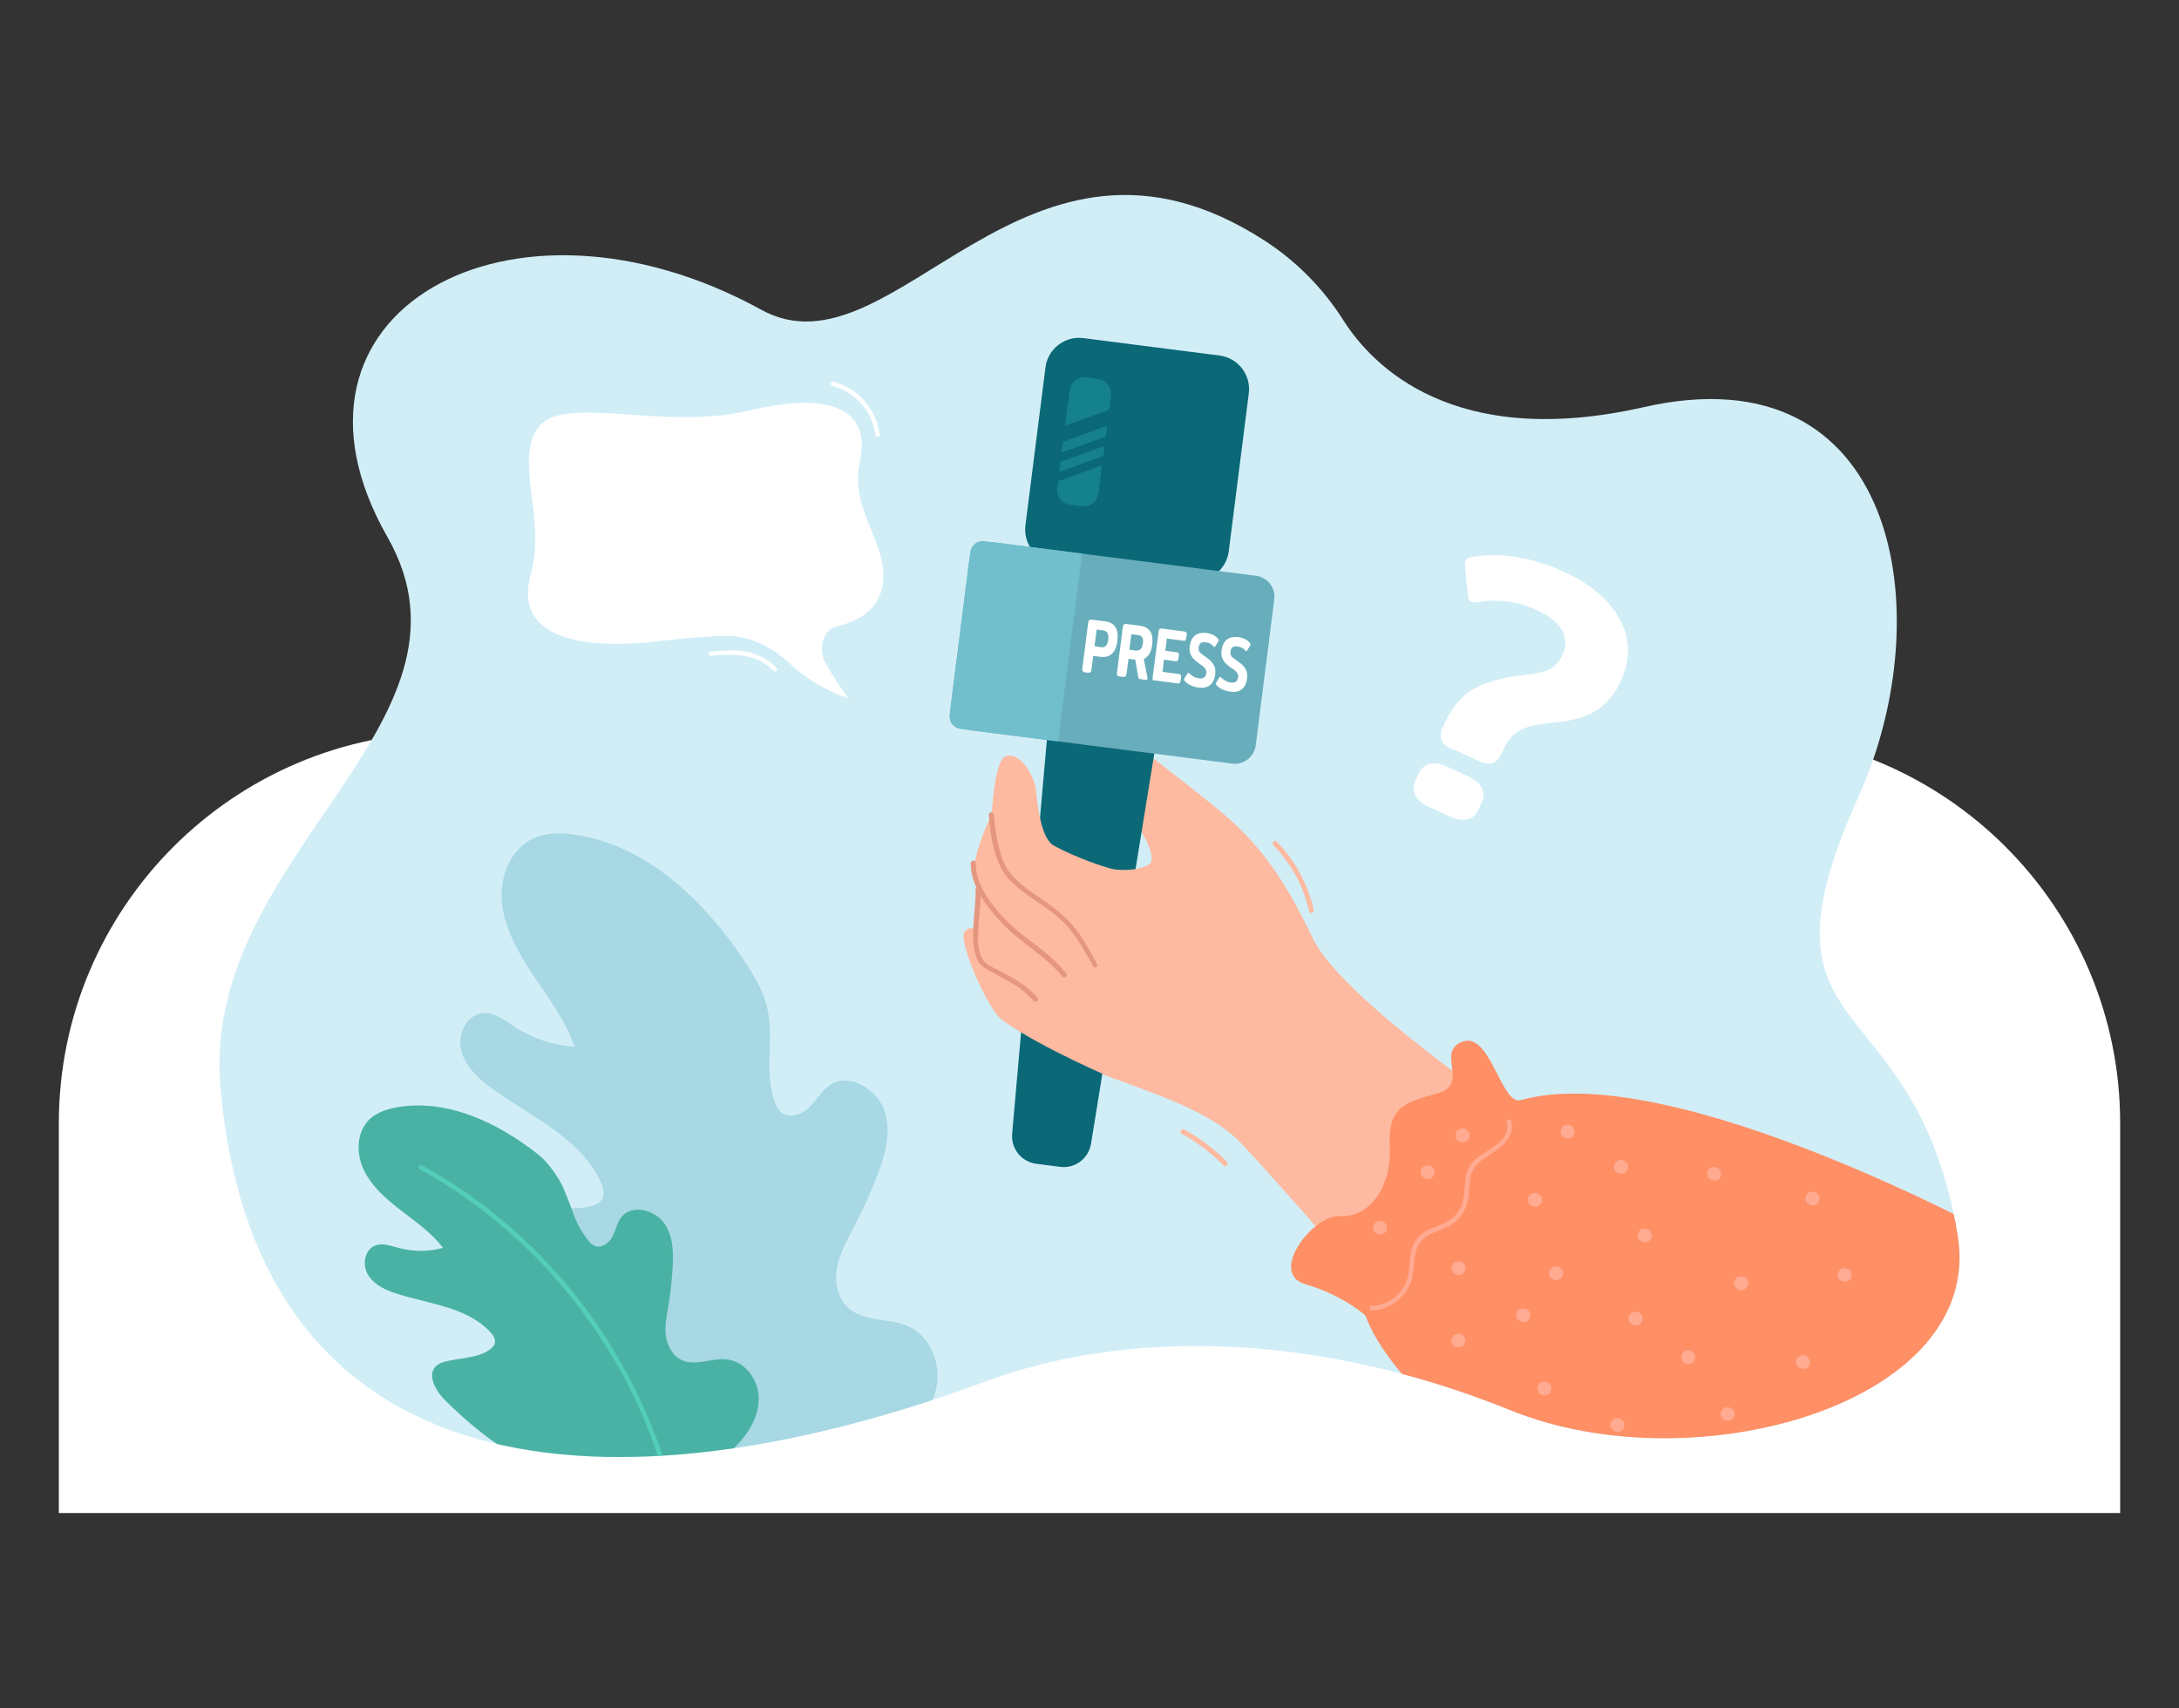
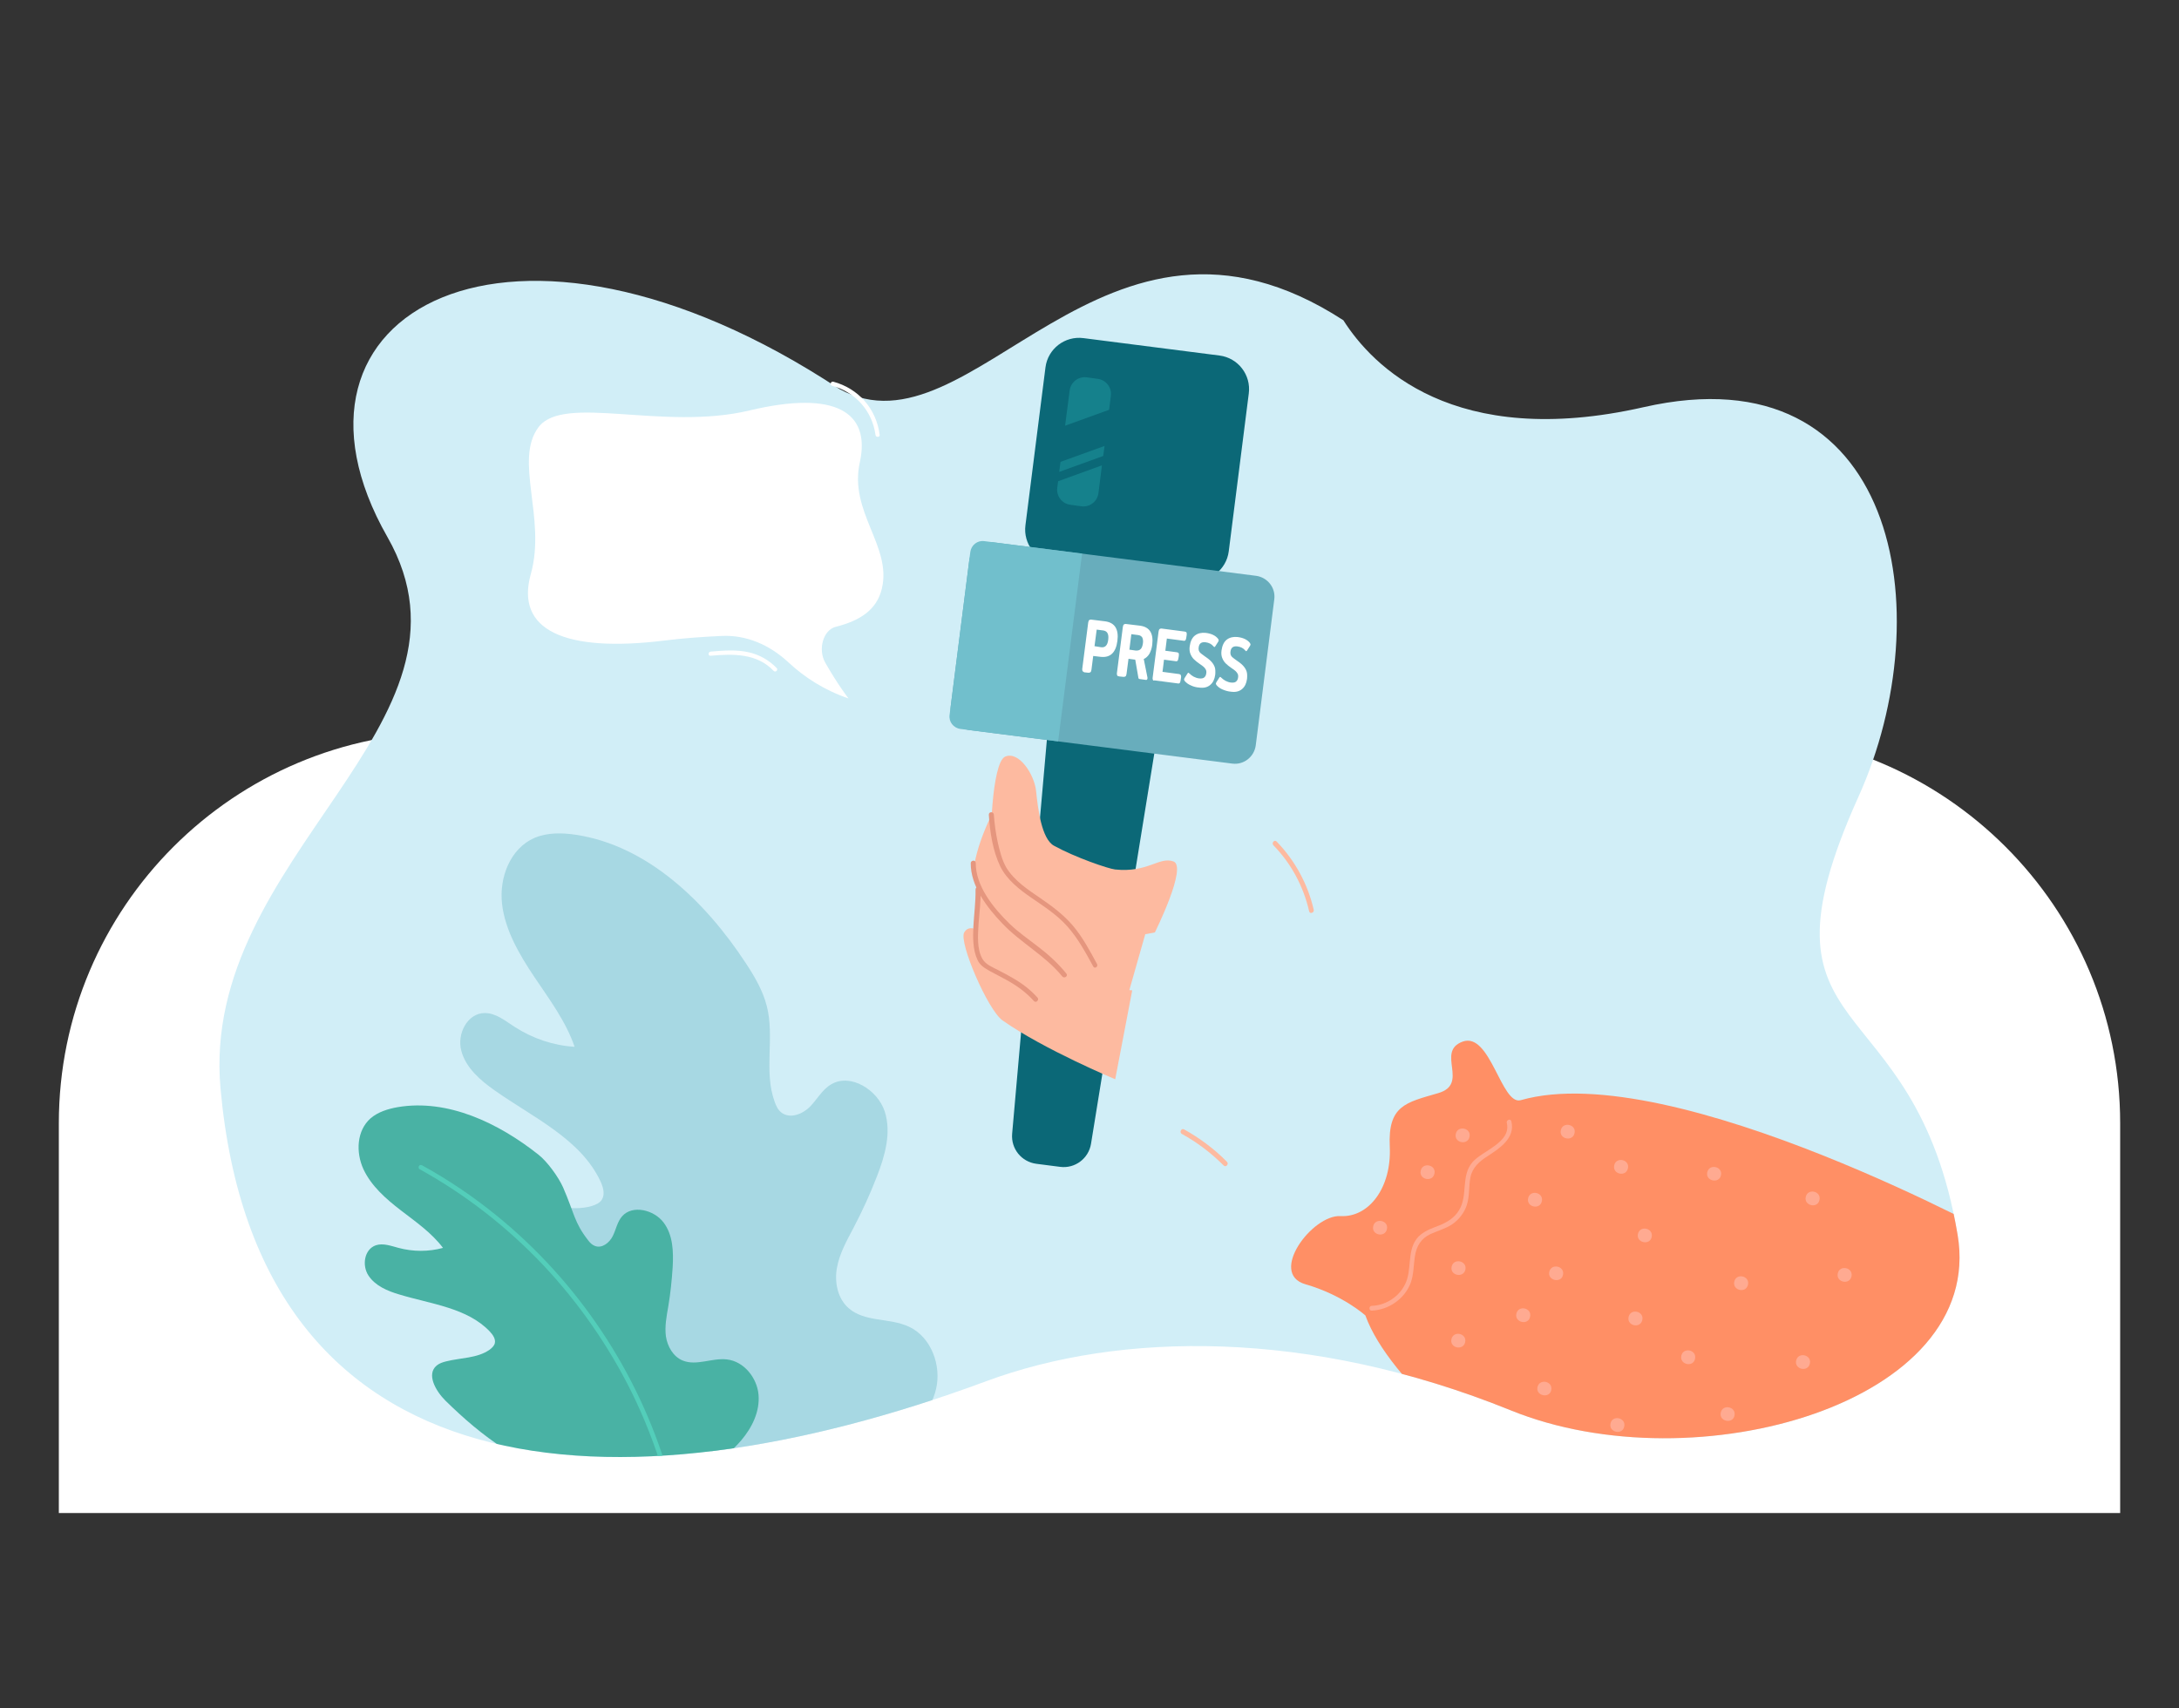
<svg xmlns="http://www.w3.org/2000/svg" xmlns:xlink="http://www.w3.org/1999/xlink" version="1.1" id="_x3C_Layer_x3E_" x="0px" y="0px" viewBox="0 0 1000 784" style="enable-background:new 0 0 1000 784;" xml:space="preserve">
  <rect x="0" y="0" width="1000" height="784" fill="#333333" stroke="none" />
  <style type="text/css">
	.st0{fill:#FFFFFF;}
	.st1{clip-path:url(#SVGID_00000130621614750815577950000014012071025182407325_);}
	.st2{fill:#D1EEF7;}
	.st3{clip-path:url(#SVGID_00000052785307972405486210000005788380695951471508_);}
	.st4{fill:#FDBAA0;}
	.st5{fill:#D44D2C;}
	.st6{fill:#F8634B;}
	.st7{fill:#0B6877;}
	.st8{fill:#68ADBC;}
	.st9{fill:#71BFCC;}
	.st10{fill:#15818C;}
	.st11{fill:#E5967E;}
	.st12{fill:#FF8F65;}
	.st13{fill:#FFAA91;}
	.st14{clip-path:url(#SVGID_00000071522234138076555520000009380374421967478914_);}
	.st15{opacity:0.7;clip-path:url(#SVGID_00000009577242185204645500000017965513816312522664_);}
	.st16{fill:#96CEDA;}
	.st17{clip-path:url(#SVGID_00000114071282058340460920000005627076943639316371_);}
	.st18{clip-path:url(#SVGID_00000148634963255011269860000001113134012595178164_);}
	.st19{fill:#49B2A4;}
	.st20{fill:#53CEBA;}
</style>
  <path class="st0" d="M206.5,336.1h587c99.1,0,179.5,80.4,179.5,179.5v178.9H27V515.6C27,416.5,107.4,336.1,206.5,336.1z" />
  <g>
    <g>
      <defs>
-         <path id="SVGID_1_" d="M101.2,499.6C118,686.4,282.1,697.2,452.6,634c61.2-22.7,148-24.2,240.8,13.4c84.8,34.4,218-3.4,205-80.6     c-19.8-117.4-97.9-84.8-45.5-201.1c38.3-84.8,17.8-205.3-98.6-178.8C667,206.7,629.7,167.8,616.5,147     c-9.1-14.4-21.3-26.9-35.9-36.4c-110.5-71.7-170.2,65.1-231.2,31.6C234.5,79,119,143.4,177.8,246.5     C226.8,332.5,91.6,392.7,101.2,499.6z" />
+         <path id="SVGID_1_" d="M101.2,499.6C118,686.4,282.1,697.2,452.6,634c61.2-22.7,148-24.2,240.8,13.4c84.8,34.4,218-3.4,205-80.6     c-19.8-117.4-97.9-84.8-45.5-201.1c38.3-84.8,17.8-205.3-98.6-178.8C667,206.7,629.7,167.8,616.5,147     c-110.5-71.7-170.2,65.1-231.2,31.6C234.5,79,119,143.4,177.8,246.5     C226.8,332.5,91.6,392.7,101.2,499.6z" />
      </defs>
      <clipPath id="SVGID_00000114064027259079848160000016316392525688259227_">
        <use xlink:href="#SVGID_1_" style="overflow:visible;" />
      </clipPath>
      <g style="clip-path:url(#SVGID_00000114064027259079848160000016316392525688259227_);">
        <path class="st2" d="M101.2,499.6C118,686.4,282.1,697.2,452.6,634c61.2-22.7,148-24.2,240.8,13.4c84.8,34.4,218-3.4,205-80.6     c-19.8-117.4-97.9-84.8-45.5-201.1c38.3-84.8,17.8-205.3-98.6-178.8C667,206.7,629.7,167.8,616.5,147     c-9.1-14.4-21.3-26.9-35.9-36.4c-110.5-71.7-170.2,65.1-231.2,31.6C234.5,79,119,143.4,177.8,246.5     C226.8,332.5,91.6,392.7,101.2,499.6z" />
      </g>
    </g>
    <g>
      <defs>
        <path id="SVGID_00000040576798825961505800000014223873810882251957_" d="M101.2,499.6C118,686.4,282.1,697.2,452.6,634     c61.2-22.7,148-24.2,240.8,13.4c84.8,34.4,218-3.4,205-80.6c-19.8-117.4-97.9-84.8-45.5-201.1c38.3-84.8,17.8-205.3-98.6-178.8     C667,206.7,629.7,167.8,616.5,147c-9.1-14.4-21.3-26.9-35.9-36.4c-110.5-71.7-170.2,65.1-231.2,31.6     C234.5,79,119,143.4,177.8,246.5C226.8,332.5,91.6,392.7,101.2,499.6z" />
      </defs>
      <clipPath id="SVGID_00000005268851112126591120000008922680282361216907_">
        <use xlink:href="#SVGID_00000040576798825961505800000014223873810882251957_" style="overflow:visible;" />
      </clipPath>
      <g style="clip-path:url(#SVGID_00000005268851112126591120000008922680282361216907_);">
        <g>
          <g>
            <g>
              <path class="st4" d="M585.9,386.3c8.4,8.7,14.3,19.5,17,31.3c0.3,1.4-1.8,2.1-2.1,0.7c-2.6-11.4-8.2-21.9-16.4-30.3        C583.4,386.9,584.9,385.2,585.9,386.3L585.9,386.3z" />
            </g>
          </g>
          <g>
            <g>
              <path class="st4" d="M543.4,518.4c7.2,4,13.9,9,19.7,14.9c1,1-0.5,2.7-1.5,1.7c-5.7-5.7-12.1-10.6-19.2-14.5        C541.1,519.8,542.1,517.7,543.4,518.4L543.4,518.4z" />
            </g>
          </g>
          <g>
-             <path class="st4" d="M696.3,512.7c0,0-80.4-53.9-93.8-82c-13.4-28.1-25-43.9-42.7-58.5s-46.7-36.3-53.2-42.4       c-2.3-2.2-10.5-1.1-10,6.7c1,13.6,36.5,50,31.4,59.6c-1.3,2.4-15.4,4.6-17.6,5.2c-32.7,8.7-12.9,39.4-22.1,54.5       c-6,9.8-4,29.2,12.1,35.2c31.1,11.8,54.8,18.7,69.2,33.8s65.2,73.4,65.2,73.4L696.3,512.7z" />
-           </g>
+             </g>
          <g>
            <path class="st5" d="M515.7,337.4c0,0-6.5,4.9-12.3-1.3c-5.8-6.2-5.8-11.5-2.1-12.4C505,322.7,515.7,337.4,515.7,337.4z" />
          </g>
          <g>
            <g>
              <path class="st6" d="M502.9,326.7c0.7,2.4,1.9,4.5,3.6,6.3c1,1-0.5,2.7-1.5,1.7c-2-2-3.5-4.5-4.3-7.3        C500.3,326,502.5,325.3,502.9,326.7L502.9,326.7z" />
            </g>
          </g>
          <g>
            <path class="st7" d="M486.5,535.6l-10.9-1.4c-6.8-0.9-11.7-6.9-11.1-13.8l16.3-184.9l49.6,6.3L500.7,525       C499.6,531.8,493.3,536.5,486.5,535.6z" />
            <path class="st7" d="M546.5,266.5l-62.5-8c-8.5-1.1-14.5-8.9-13.4-17.4l9.2-72.5c1.1-8.5,8.9-14.5,17.4-13.4l62.5,8       c8.5,1.1,14.5,8.9,13.4,17.4l-9.2,72.5C562.8,261.6,555,267.6,546.5,266.5z" />
            <path class="st8" d="M565.5,350.5l-120.8-15.4c-5.3-0.7-9.1-5.5-8.4-10.8l8.5-67c0.7-5.3,5.5-9.1,10.8-8.4l120.8,15.4       c5.3,0.7,9.1,5.5,8.4,10.8l-8.5,67C575.6,347.4,570.8,351.2,565.5,350.5z" />
            <path class="st9" d="M485.6,340.3l-44.8-5.7c-3.2-0.4-5.5-3.3-5-6.5l9.5-74.7c0.4-3.2,3.3-5.5,6.5-5l44.8,5.7L485.6,340.3z" />
            <g>
              <path class="st0" d="M496.8,308c-0.1-0.3-0.2-0.7-0.1-1.2l2.7-21c0.1-0.5,0.2-0.9,0.4-1.1c0.2-0.2,0.5-0.3,0.9-0.3l6.5,0.8        c4.4,0.6,6.3,3.6,5.6,9c-0.7,5.4-3.3,7.8-7.7,7.3l-3.4-0.4l-0.8,6.3c-0.1,0.5-0.2,0.9-0.4,1.1c-0.2,0.2-0.5,0.3-1,0.3        l-1.9-0.2C497.2,308.4,496.9,308.2,496.8,308z M505.4,297.1c1.8,0.2,2.9-0.9,3.2-3.5c0.3-2.5-0.4-3.9-2.2-4.2l-3.1-0.4l-1,7.6        L505.4,297.1z" />
              <path class="st0" d="M512.7,310c-0.1-0.3-0.2-0.7-0.1-1.2l2.7-21c0.1-0.5,0.2-0.9,0.4-1.1c0.2-0.2,0.5-0.3,0.9-0.3l6.6,0.8        c4.4,0.6,6.2,3.5,5.6,8.7c-0.2,1.7-0.7,3.1-1.3,4.2c-0.7,1.1-1.5,1.9-2.6,2.4l1.7,8.5c0,0.2,0,0.3,0,0.5        c-0.1,0.4-0.3,0.6-0.6,0.6l-2.9-0.4c-0.2,0-0.4-0.1-0.5-0.2c-0.1-0.1-0.2-0.3-0.2-0.6l-1.4-8.1l-3.1-0.4l-0.9,6.9        c-0.1,0.5-0.2,0.9-0.4,1.1c-0.2,0.2-0.5,0.3-1,0.3l-1.9-0.2C513.1,310.4,512.8,310.3,512.7,310z M521.1,298.6        c1,0.1,1.8-0.1,2.3-0.6c0.6-0.5,0.9-1.4,1.1-2.6c0.2-1.2,0-2.2-0.3-2.8c-0.4-0.6-1-1-1.9-1.1l-3.1-0.4l-0.9,7.1L521.1,298.6z" />
              <path class="st0" d="M529.1,312.1c-0.1-0.3-0.2-0.7-0.1-1.2l2.7-21c0.1-0.5,0.2-0.9,0.4-1.1c0.2-0.2,0.5-0.3,0.9-0.3l10.7,1.4        c0.4,0.1,0.7,0.2,0.8,0.4c0.1,0.2,0.2,0.6,0.1,1.2l-0.2,1.3c-0.1,0.5-0.2,0.9-0.4,1.1c-0.2,0.2-0.5,0.3-0.9,0.2l-7.6-1        l-0.7,5.6l5.3,0.7c0.4,0.1,0.7,0.2,0.8,0.4c0.1,0.2,0.2,0.6,0.1,1.2l-0.2,1.2c-0.1,0.5-0.2,0.9-0.4,1.1        c-0.2,0.2-0.5,0.3-0.9,0.2l-5.3-0.7l-0.7,5.6l7.6,1c0.4,0.1,0.7,0.2,0.8,0.5c0.1,0.3,0.2,0.7,0.1,1.2l-0.2,1.3        c-0.1,0.5-0.2,0.9-0.4,1.1c-0.2,0.2-0.5,0.3-0.9,0.2l-10.7-1.4C529.5,312.5,529.3,312.4,529.1,312.1z" />
              <path class="st0" d="M546.5,314.6c-1.2-0.5-2.1-1.2-2.8-2c-0.2-0.3-0.3-0.5-0.3-0.8c0-0.1,0.1-0.3,0.2-0.5l1.4-2.2        c0.1-0.2,0.3-0.3,0.4-0.3c0.1,0,0.2,0.1,0.4,0.3c0.6,0.6,1.3,1.1,2,1.5c0.8,0.4,1.6,0.7,2.5,0.8c1,0.1,1.8,0,2.3-0.4        c0.5-0.4,0.9-1,1-2c0.1-0.6,0-1.2-0.2-1.6c-0.2-0.4-0.5-0.8-0.9-1.2c-0.4-0.4-1.1-0.9-2-1.5c-1-0.7-1.9-1.4-2.6-2.1        c-0.7-0.7-1.2-1.5-1.6-2.5c-0.4-1-0.5-2.2-0.3-3.5c0.3-2.2,1.1-3.9,2.4-4.9c1.3-1,3-1.4,4.9-1.2c2.6,0.3,4.5,1.2,5.7,2.7        c0.2,0.3,0.3,0.6,0.3,0.8c0,0.1-0.1,0.3-0.2,0.5l-1.4,2.2c-0.1,0.2-0.3,0.3-0.4,0.3c-0.1,0-0.2-0.1-0.4-0.3        c-0.9-1.1-2.1-1.7-3.7-1.9c-1.9-0.2-2.9,0.6-3.1,2.4c-0.1,0.6,0,1.1,0.1,1.5c0.2,0.4,0.4,0.8,0.8,1.1c0.3,0.3,0.9,0.7,1.7,1.3        l0.7,0.5c1.2,0.8,2.1,1.6,2.7,2.3c0.6,0.7,1.1,1.5,1.4,2.4c0.3,0.9,0.3,2.1,0.2,3.4c-0.3,2.1-1,3.6-2.3,4.7        c-1.3,1.1-3,1.5-5.1,1.2C549,315.5,547.7,315.2,546.5,314.6z" />
              <path class="st0" d="M561.1,316.5c-1.2-0.5-2.1-1.2-2.8-2c-0.2-0.3-0.3-0.5-0.3-0.8c0-0.1,0.1-0.3,0.2-0.5l1.4-2.2        c0.1-0.2,0.3-0.3,0.4-0.3c0.1,0,0.2,0.1,0.4,0.3c0.6,0.6,1.3,1.1,2,1.5c0.8,0.4,1.6,0.7,2.5,0.8c1,0.1,1.8,0,2.3-0.4        c0.5-0.4,0.9-1,1-2c0.1-0.6,0-1.2-0.2-1.6c-0.2-0.4-0.5-0.8-0.9-1.2c-0.4-0.4-1.1-0.9-2-1.5c-1-0.7-1.9-1.4-2.6-2.1        c-0.7-0.7-1.2-1.5-1.6-2.5c-0.4-1-0.5-2.2-0.3-3.5c0.3-2.2,1.1-3.9,2.4-4.9c1.3-1,3-1.4,4.9-1.2c2.6,0.3,4.5,1.2,5.7,2.7        c0.2,0.3,0.3,0.6,0.3,0.8c0,0.1-0.1,0.3-0.2,0.5l-1.4,2.2c-0.1,0.2-0.3,0.3-0.4,0.3c-0.1,0-0.2-0.1-0.4-0.3        c-0.9-1.1-2.1-1.7-3.7-1.9c-1.9-0.2-2.9,0.6-3.1,2.4c-0.1,0.6,0,1.1,0.1,1.5c0.2,0.4,0.4,0.8,0.8,1.1c0.3,0.3,0.9,0.7,1.7,1.3        l0.7,0.5c1.2,0.8,2.1,1.6,2.7,2.3c0.6,0.7,1.1,1.5,1.4,2.4c0.3,0.9,0.3,2.1,0.2,3.4c-0.3,2.1-1,3.6-2.3,4.7        c-1.3,1.1-3,1.5-5.1,1.2C563.6,317.4,562.3,317,561.1,316.5z" />
            </g>
            <g>
-               <polygon class="st10" points="508.1,195.4 487.9,202.8 487.2,207.7 507.5,200.4       " />
              <polygon class="st10" points="506.3,209.3 506.9,204.7 486.7,212 486.1,216.6       " />
              <path class="st10" d="M509,188.1l0.8-6.4c0.5-3.8-2.2-7.3-6-7.8l-5.1-0.7c-3.8-0.5-7.3,2.2-7.8,6l-2.1,16.2L509,188.1z" />
              <path class="st10" d="M485.6,220.9l-0.4,3c-0.5,3.8,2.2,7.3,6,7.8l5.1,0.7c3.8,0.5,7.3-2.2,7.8-6l1.6-12.8L485.6,220.9z" />
            </g>
          </g>
          <g>
            <path class="st4" d="M530,428c0,0-34.5,6.8-43.8,4.8c-9.3-1.9-29.9-27.2-31.1-36.5c-1.1-9.3,0-46.3,6.2-49       c6.2-2.7,13.4,8,14.2,15.9c0.8,7.9,2.5,21.9,8.2,25c9.8,5.4,24.8,10.5,28,10.9c15.1,1.6,20.2-6,26.8-3.7S530,428,530,428z" />
          </g>
          <g>
            <path class="st4" d="M516.8,459.7c0,0-39.2-9.8-50.6-17.6c-11.4-7.8-18.9-37.4-19.2-41.7c-0.6-8.9,10.2-34.1,13.6-33.2       c3.4,0.9,10.3,30.9,10.3,30.9l55.6,27.5L516.8,459.7z" />
          </g>
          <g>
            <path class="st4" d="M495.4,487.7c0,0-35-26.6-42-41.2c-7-14.6-5.1-33.9-5-35.7c0.4-5.7,22.2,10.1,22.2,10.1l33.7,25.7       L495.4,487.7z" />
          </g>
          <g>
            <path class="st4" d="M511.8,495.4c0,0-32.6-13.6-51.7-27c-6.8-4.8-20.2-36-17.6-40.4c5.8-10,27.6,21.8,27.6,21.8l49.5,4.8       L511.8,495.4z" />
          </g>
          <g>
            <g>
              <path class="st11" d="M501.7,443.6c-3.5-6.4-7-12.9-11.9-18.4c-4.8-5.4-10.7-9.1-16.6-13.2c-5.4-3.7-11.1-8.2-14.1-14.2        c-3.5-7.2-4.8-15.9-5.3-23.8c-0.1-1.5,2.2-1.6,2.3-0.1c0.3,4.3,0.9,8.6,1.8,12.8c0.9,3.9,1.9,8,3.9,11.5        c3.7,6.1,10,10.2,15.7,14.1c5.4,3.7,10.5,7.5,14.8,12.5c4.5,5.3,7.8,11.5,11.1,17.6C504.2,443.7,502.3,444.9,501.7,443.6        L501.7,443.6z" />
            </g>
          </g>
          <g>
            <g>
              <path class="st11" d="M487.5,448.2c-7.9-9.7-19.1-15.4-27.6-24.4c-6.9-7.2-14.5-17.1-14.4-27.6c0-1.4,2.3-1.6,2.3-0.1        c-0.1,10.6,8.2,20.8,15.4,27.8c4,3.9,8.5,7,12.9,10.4c4.9,3.7,9.4,7.8,13.3,12.6C490.3,448.1,488.4,449.3,487.5,448.2        L487.5,448.2z" />
            </g>
          </g>
          <g>
            <g>
              <path class="st11" d="M474.5,459.5c-3.7-4.1-8-7.2-12.8-9.8c-2.5-1.4-5-2.6-7.5-4c-2.3-1.3-4.5-2.6-5.6-5.1        c-2.2-4.6-2.1-10.3-1.9-15.2c0.3-5.7,1.1-11.4,1-17.1c0-1.5,2.2-1.6,2.3-0.1c0.2,5.2-0.5,10.4-0.9,15.7        c-0.3,5.1-0.9,11.7,1.8,16.3c1.5,2.6,4.7,3.8,7.2,5.1c2.3,1.2,4.6,2.4,6.8,3.7c4.2,2.4,8,5.3,11.3,9        C477,458.9,475.5,460.6,474.5,459.5L474.5,459.5z" />
            </g>
          </g>
        </g>
        <g>
          <path class="st12" d="M816.4,756.8c0,0-167.7-92-189.8-153c0,0-10.4-9.4-27.5-14.3c-17.1-4.9,3.1-32,16.1-31.3      s23.5-13,22.6-31.9c-0.9-18.9,7.4-20.2,22.1-24.5c14.8-4.2-1.3-19.1,11.4-23.7c12.7-4.5,17.7,29.4,26.6,26.9      c70-20,224.4,65.5,224.4,65.5L816.4,756.8z" />
        </g>
        <g>
          <g>
            <path class="st13" d="M629.5,599.4c7.3-0.2,14.2-5.3,16.3-12.4c2-6.8,0-15.2,6.2-20.3c2.5-2,5.6-3.1,8.5-4.2       c3.7-1.5,7-3.5,9.1-7c4.2-6.8,0.7-15.8,6.2-22.1c4.6-5.3,17.9-9,15.7-18c-0.3-1.4,1.8-2.1,2.1-0.7c1.9,7.7-5.4,12.4-10.9,16       c-3.8,2.4-7,5.2-7.9,9.8c-0.8,4.2-0.3,8.7-1.7,12.8c-1.2,3.5-3.6,6.6-6.7,8.7c-3,2-6.5,2.9-9.8,4.4c-4.5,2.1-6.6,5.6-7.3,10.5       c-0.6,4-0.5,8.1-1.9,12c-2.8,7.3-10.1,12.4-17.9,12.7C628.2,601.7,628.1,599.5,629.5,599.4L629.5,599.4z" />
          </g>
        </g>
        <g>
          <g>
            <path class="st13" d="M771.6,622.3c0.9-4.1,7.2-2.7,6.3,1.4C777.1,627.8,770.7,626.4,771.6,622.3L771.6,622.3z" />
          </g>
        </g>
        <g>
          <g>
            <path class="st13" d="M789.7,648.4c0.9-4.1,7.2-2.7,6.3,1.4C795.2,653.8,788.8,652.5,789.7,648.4L789.7,648.4z" />
          </g>
        </g>
        <g>
          <g>
            <path class="st13" d="M824.3,624.5c0.9-4.1,7.2-2.7,6.3,1.4C829.7,630,823.4,628.6,824.3,624.5L824.3,624.5z" />
          </g>
        </g>
        <g>
          <g>
            <path class="st13" d="M711,583.8c0.9-4.1,7.2-2.7,6.3,1.4C716.5,589.2,710.1,587.8,711,583.8L711,583.8z" />
          </g>
        </g>
        <g>
          <g>
            <path class="st13" d="M695.9,603c0.9-4.1,7.2-2.7,6.3,1.4C701.4,608.5,695,607.1,695.9,603L695.9,603z" />
          </g>
        </g>
        <g>
          <g>
            <path class="st13" d="M705.6,636.7c0.9-4.1,7.2-2.7,6.3,1.4C711.1,642.1,704.7,640.7,705.6,636.7L705.6,636.7z" />
          </g>
        </g>
        <g>
          <g>
            <path class="st13" d="M739.1,653.4c0.9-4.1,7.2-2.7,6.3,1.4C744.6,658.9,738.2,657.5,739.1,653.4L739.1,653.4z" />
          </g>
        </g>
        <g>
          <g>
            <path class="st13" d="M668.1,520.5c0.8-4.1,7.2-2.8,6.3,1.3C673.6,525.9,667.2,524.6,668.1,520.5L668.1,520.5z" />
          </g>
        </g>
        <g>
          <g>
            <path class="st13" d="M630.2,562.9c0.8-4.1,7.2-2.8,6.3,1.3C635.6,568.3,629.3,566.9,630.2,562.9L630.2,562.9z" />
          </g>
        </g>
        <g>
          <g>
            <path class="st13" d="M652,537.4c0.8-4.1,7.2-2.8,6.3,1.3C657.5,542.8,651.1,541.5,652,537.4L652,537.4z" />
          </g>
        </g>
        <g>
          <g>
            <path class="st13" d="M666.2,581.4c0.9-4.1,7.2-2.7,6.3,1.4C671.6,586.8,665.3,585.5,666.2,581.4L666.2,581.4z" />
          </g>
        </g>
        <g>
          <g>
            <path class="st13" d="M701.3,550c0.9-4.1,7.2-2.7,6.3,1.4C706.7,555.5,700.4,554.1,701.3,550L701.3,550z" />
          </g>
        </g>
        <g>
          <g>
            <path class="st13" d="M716.3,518.8c0.8-4.1,7.2-2.8,6.3,1.3C721.8,524.2,715.4,522.9,716.3,518.8L716.3,518.8z" />
          </g>
        </g>
        <g>
          <g>
            <path class="st13" d="M740.8,534.9c0.9-4.1,7.2-2.7,6.3,1.4C746.2,540.4,739.9,539,740.8,534.9L740.8,534.9z" />
          </g>
        </g>
        <g>
          <g>
            <path class="st13" d="M747.4,604.5c0.9-4.1,7.2-2.7,6.3,1.4C752.8,610,746.5,608.6,747.4,604.5L747.4,604.5z" />
          </g>
        </g>
        <g>
          <g>
            <path class="st13" d="M666.1,614.7c0.9-4.1,7.2-2.7,6.3,1.4C671.5,620.1,665.2,618.8,666.1,614.7L666.1,614.7z" />
          </g>
        </g>
        <g>
          <g>
            <path class="st13" d="M751.7,566.4c0.9-4.1,7.2-2.7,6.3,1.4C757.2,571.8,750.8,570.5,751.7,566.4L751.7,566.4z" />
          </g>
        </g>
        <g>
          <g>
            <path class="st13" d="M795.9,588.3c0.9-4.1,7.2-2.7,6.3,1.4C801.3,593.8,795,592.4,795.9,588.3L795.9,588.3z" />
          </g>
        </g>
        <g>
          <g>
            <path class="st13" d="M843.4,584.5c0.9-4.1,7.2-2.7,6.3,1.4C848.8,590,842.5,588.6,843.4,584.5L843.4,584.5z" />
          </g>
        </g>
        <g>
          <g>
            <path class="st13" d="M783.5,538.1c0.9-4.1,7.2-2.7,6.3,1.4C788.9,543.5,782.6,542.1,783.5,538.1L783.5,538.1z" />
          </g>
        </g>
        <g>
          <g>
            <path class="st13" d="M828.7,549.4c0.9-4.1,7.2-2.7,6.3,1.4C834.2,554.9,827.8,553.5,828.7,549.4L828.7,549.4z" />
          </g>
        </g>
      </g>
    </g>
    <g>
      <defs>
        <path id="SVGID_00000137833010451874822540000010055242473707851918_" d="M101.2,499.6C118,686.4,282.1,697.2,452.6,634     c61.2-22.7,148-24.2,240.8,13.4c84.8,34.4,218-3.4,205-80.6c-19.8-117.4-97.9-84.8-45.5-201.1c38.3-84.8,17.8-205.3-98.6-178.8     C667,206.7,629.7,167.8,616.5,147c-9.1-14.4-21.3-26.9-35.9-36.4c-110.5-71.7-170.2,65.1-231.2,31.6     C234.5,79,119,143.4,177.8,246.5C226.8,332.5,91.6,392.7,101.2,499.6z" />
      </defs>
      <clipPath id="SVGID_00000044167840846762380150000013827173085033052068_">
        <use xlink:href="#SVGID_00000137833010451874822540000010055242473707851918_" style="overflow:visible;" />
      </clipPath>
      <g style="clip-path:url(#SVGID_00000044167840846762380150000013827173085033052068_);">
        <g>
          <g>
            <path class="st0" d="M243.6,263.5c7.2-25.7-7.9-52.3,3.6-67.5c11.6-15.2,57.1,1.9,96.8-7.6c39.8-9.5,55.6,1,50.6,23.8       c-5.1,22.8,14.8,38.5,10.1,58c-2.3,9.7-10,14.7-21.1,17.5c-5.8,1.4-8.4,10.4-4.8,16.6c5.7,10,10.6,16.3,10.6,16.3       c-11.1-3.8-20.2-9.7-27.5-16.5c-8.9-8.3-19.6-12.7-30.6-12.2c-8.6,0.4-17.4,1-26.2,2.1C259,299.7,236.4,289.2,243.6,263.5z" />
          </g>
          <g>
            <g>
              <path class="st0" d="M403.7,199.6c-1.5-11.9-9.7-21.3-21.3-24.4c-1.2-0.3-1.7,1.6-0.5,1.9c10.7,2.9,18.4,11.5,19.9,22.6        C401.9,200.8,403.9,200.8,403.7,199.6L403.7,199.6z" />
            </g>
          </g>
          <g>
            <g>
              <path class="st0" d="M356.4,306.6c-3.5-3.6-7.9-6.1-12.8-7.2c-5.8-1.3-11.7-0.8-17.5-0.3c-1.2,0.1-1.2,2.1,0,1.9        c10.3-0.9,21.2-1.2,28.9,6.9C355.9,308.9,357.3,307.5,356.4,306.6L356.4,306.6z" />
            </g>
          </g>
        </g>
      </g>
    </g>
    <g>
      <defs>
        <path id="SVGID_00000171706221325765372320000005925303231788689331_" d="M101.2,499.6C118,686.4,282.1,697.2,452.6,634     c61.2-22.7,148-24.2,240.8,13.4c84.8,34.4,218-3.4,205-80.6c-19.8-117.4-97.9-84.8-45.5-201.1c38.3-84.8,17.8-205.3-98.6-178.8     C667,206.7,629.7,167.8,616.5,147c-9.1-14.4-21.3-26.9-35.9-36.4c-110.5-71.7-170.2,65.1-231.2,31.6     C234.5,79,119,143.4,177.8,246.5C226.8,332.5,91.6,392.7,101.2,499.6z" />
      </defs>
      <clipPath id="SVGID_00000013171968244529064880000008135756289888728998_">
        <use xlink:href="#SVGID_00000171706221325765372320000005925303231788689331_" style="overflow:visible;" />
      </clipPath>
      <g style="opacity:0.7;clip-path:url(#SVGID_00000013171968244529064880000008135756289888728998_);">
        <g>
          <path class="st16" d="M300,654.4c34,18.7,77.4,27.6,109.5,8c9.4-5.7,17.6-14.2,20.1-24.9c2.5-10.7-2.2-23.7-12.4-28.5      c-8.9-4.2-20.3-2-27.7-8.5c-5.2-4.5-6.6-12.1-5.4-18.6c1.2-6.6,4.5-12.4,7.6-18.3c4-7.6,7.6-15.5,10.7-23.5      c3.7-9.5,6.8-20.1,3.6-30c-3.3-9.9-15.7-17.6-24.5-12.4c-4.2,2.4-6.5,7-9.9,10.4c-3.4,3.4-9.2,5.6-13.1,2.5      c-1.5-1.2-2.4-3.1-3-4.9c-5.1-14,0.1-29.5-3.6-43.9c-1.8-7.1-5.6-13.6-9.7-19.8c-18.3-27.9-44.9-53.8-77.8-58.8      c-6.4-1-13.2-1.1-19.1,1.4c-11.1,4.8-16.3,18.2-14.9,30.3c1.4,12.1,7.9,23.2,14.8,33.5c6.9,10.3,14.5,20.4,18.5,32.1      c-9.7-0.6-19.3-3.8-27.6-9.2c-4.3-2.8-8.6-6.3-13.6-6.3c-8,0-12.9,9.6-10.8,17.3c2,7.7,8.6,13.5,15.3,18.2      c17.7,12.5,39.5,22.3,48.6,41.8c1.2,2.6,2.1,5.8,0.7,8.2c-1,1.7-2.9,2.5-4.8,3.1c-9.4,2.7-19.5-1-29.3-1.8      c-2.3-0.2-4.6-0.2-6.7,0.6c-8.2,3.3-5.9,15.6-1.8,23.7C249.2,606.4,267.9,633.6,300,654.4L300,654.4z" />
        </g>
      </g>
    </g>
    <g>
      <defs>
-         <path id="SVGID_00000173130496125917331560000015147384896957169077_" d="M101.2,499.6C118,686.4,282.1,697.2,452.6,634     c61.2-22.7,148-24.2,240.8,13.4c84.8,34.4,218-3.4,205-80.6c-19.8-117.4-97.9-84.8-45.5-201.1c38.3-84.8,17.8-205.3-98.6-178.8     C667,206.7,629.7,167.8,616.5,147c-9.1-14.4-21.3-26.9-35.9-36.4c-110.5-71.7-170.2,65.1-231.2,31.6     C234.5,79,119,143.4,177.8,246.5C226.8,332.5,91.6,392.7,101.2,499.6z" />
-       </defs>
+         </defs>
      <clipPath id="SVGID_00000132088540615125564030000017902927758408632460_">
        <use xlink:href="#SVGID_00000173130496125917331560000015147384896957169077_" style="overflow:visible;" />
      </clipPath>
      <g style="clip-path:url(#SVGID_00000132088540615125564030000017902927758408632460_);">
        <path class="st0" d="M649.6,365.2c-1.1-2.1-1.1-4.3-0.1-6.6l1.5-3.4c1.1-2.4,2.8-3.9,5-4.5c2.3-0.6,5-0.2,8.1,1.2l9.4,4.3     c3.2,1.5,5.4,3.3,6.5,5.4c1.1,2.1,1.1,4.4,0,6.7l-1.5,3.4c-1.1,2.4-2.7,3.8-5,4.4c-2.3,0.5-5,0.1-8.3-1.4l-9.4-4.3     C652.8,369.1,650.7,367.3,649.6,365.2z M661.5,339.7c-0.6-1.6-0.4-3.7,0.7-6l1-2.1c3.1-6.8,7.2-11.8,12.3-14.9     c5.1-3.1,12.1-5.2,21-6.5c4.9-0.5,8.6-1.1,11-1.7c2.4-0.6,4.4-1.5,5.8-2.7c1.4-1.2,2.7-2.9,3.8-5.3c1.8-4,1.7-7.8-0.3-11.3     c-2-3.5-5.8-6.5-11.4-9.1c-8.9-4-17.9-5.3-27-3.8c-1.6,0.2-2.7,0.2-3.1,0c-1-0.4-1.5-1.4-1.6-2.9l-1.4-13.7c-0.1-1,0-1.7,0.2-2.2     c0.4-1,1.4-1.6,3-1.8c13.1-2.3,27.2,0,42.1,6.7c12.1,5.5,20.7,12.7,25.6,21.6c5,8.9,5.2,18.4,0.7,28.4c-2.9,6.5-6.9,11.2-11.8,14     c-4.9,2.9-11.6,4.7-20,5.4c-6.7,0.6-11.6,1.8-14.7,3.5c-3.1,1.7-5.6,4.6-7.4,8.6l-0.8,1.8c-1.1,2.4-2.4,3.9-4,4.5     c-1.6,0.6-3.7,0.4-6.5-0.9l-12.2-5.5C663.7,342.8,662.1,341.4,661.5,339.7z" />
      </g>
    </g>
    <g>
      <defs>
        <path id="SVGID_00000137847432956287416250000015670576978587737768_" d="M101.2,499.6C118,686.4,282.1,697.2,452.6,634     c61.2-22.7,148-24.2,240.8,13.4c84.8,34.4,218-3.4,205-80.6c-19.8-117.4-97.9-84.8-45.5-201.1c38.3-84.8,17.8-205.3-98.6-178.8     C667,206.7,629.7,167.8,616.5,147c-9.1-14.4-21.3-26.9-35.9-36.4c-110.5-71.7-170.2,65.1-231.2,31.6     C234.5,79,119,143.4,177.8,246.5C226.8,332.5,91.6,392.7,101.2,499.6z" />
      </defs>
      <clipPath id="SVGID_00000121993619190943613650000011752706344632098183_">
        <use xlink:href="#SVGID_00000137847432956287416250000015670576978587737768_" style="overflow:visible;" />
      </clipPath>
      <g style="clip-path:url(#SVGID_00000121993619190943613650000011752706344632098183_);">
        <g>
          <path class="st19" d="M265.6,680c26.7,4.9,57.6,1.2,74.6-18.9c5-5.9,8.6-13.3,7.9-21c-0.7-7.6-6.6-15.2-14.5-16.1      c-6.8-0.8-14,3.1-20.3,0.5c-4.4-1.8-7-6.5-7.7-11.1c-0.6-4.6,0.3-9.2,1.1-13.8c1-5.9,1.6-11.9,2-17.9c0.4-7.1,0.2-14.8-4.2-20.6      c-4.4-5.8-14.3-8.2-19-2.8c-2.2,2.5-2.8,6.1-4.3,9.1c-1.5,3-4.9,5.8-8.2,4.5c-1.3-0.5-2.3-1.5-3.1-2.6      c-6.4-8.2-6.2-12.1-11.5-24.3c-2.1-4.7-7.2-11.8-11.3-15c-18.3-14.5-41.6-25.7-64.6-21.8c-4.5,0.8-9,2.2-12.4,5.1      c-6.4,5.6-6.9,15.6-3.3,23.4c3.6,7.7,10.3,13.6,17.2,18.9c6.9,5.3,14.1,10.3,19.3,17.2c-6.6,1.8-13.7,1.8-20.4,0      c-3.4-0.9-7.1-2.3-10.4-1.2c-5.3,1.8-6.5,9.2-3.4,13.9c3.1,4.7,8.7,7.1,14.2,8.7c14.5,4.4,31.2,6.1,41.5,17      c1.4,1.5,2.7,3.4,2.3,5.3c-0.3,1.3-1.4,2.3-2.5,3.1c-5.6,3.9-13.2,3.6-19.9,5.3c-1.6,0.4-3.1,0.9-4.3,1.9      c-4.8,4-0.5,11.6,4,16.1C221.3,659.5,239.7,673.4,265.6,680L265.6,680z" />
        </g>
        <g>
          <g>
            <path class="st20" d="M192.6,536.7c21,11.6,40.1,26.5,56.6,43.9c16.3,17.3,30,37,40.6,58.3c5.9,12,10.8,24.4,14.6,37.3       c0.4,1.3,2.3,0.6,2-0.6c-6.8-22.9-17.1-44.8-30.4-64.7c-13.3-20-29.7-38-48.3-53.1c-10.6-8.6-22-16.3-34-22.9       C192.4,534.2,191.5,536,192.6,536.7L192.6,536.7z" />
          </g>
        </g>
      </g>
    </g>
  </g>
</svg>